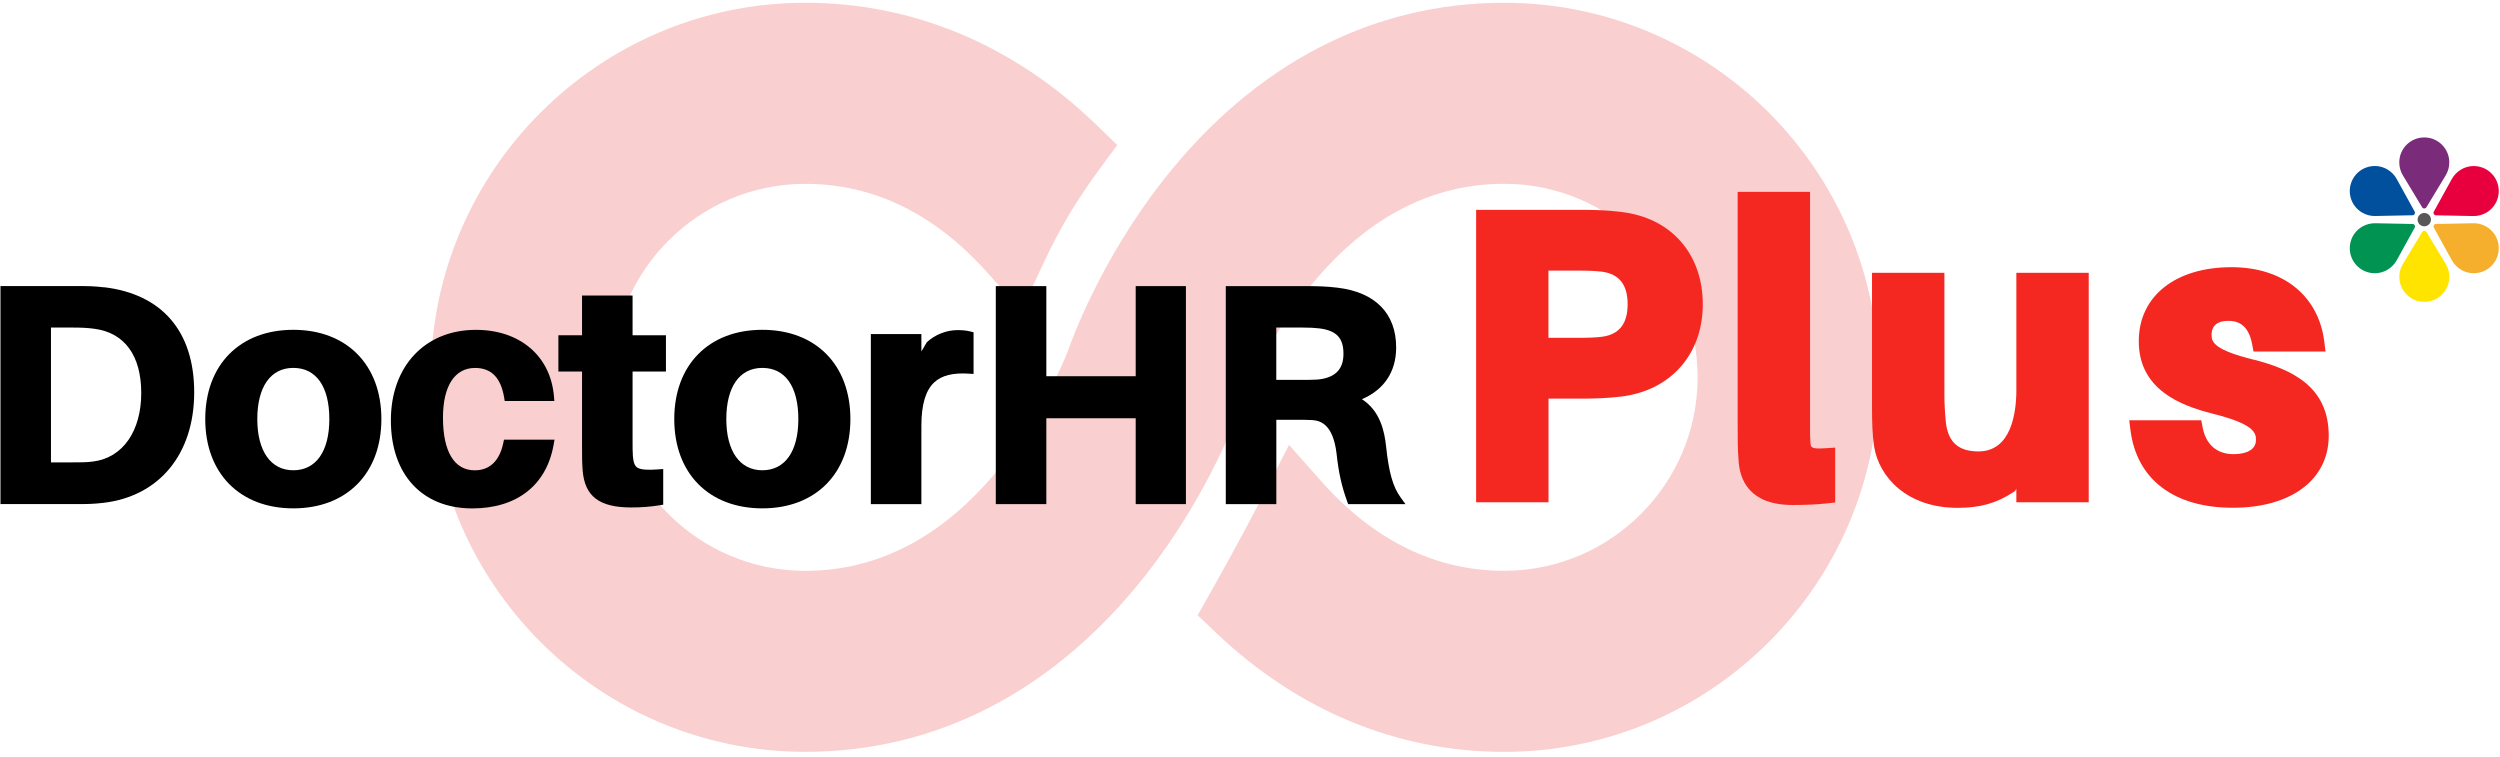
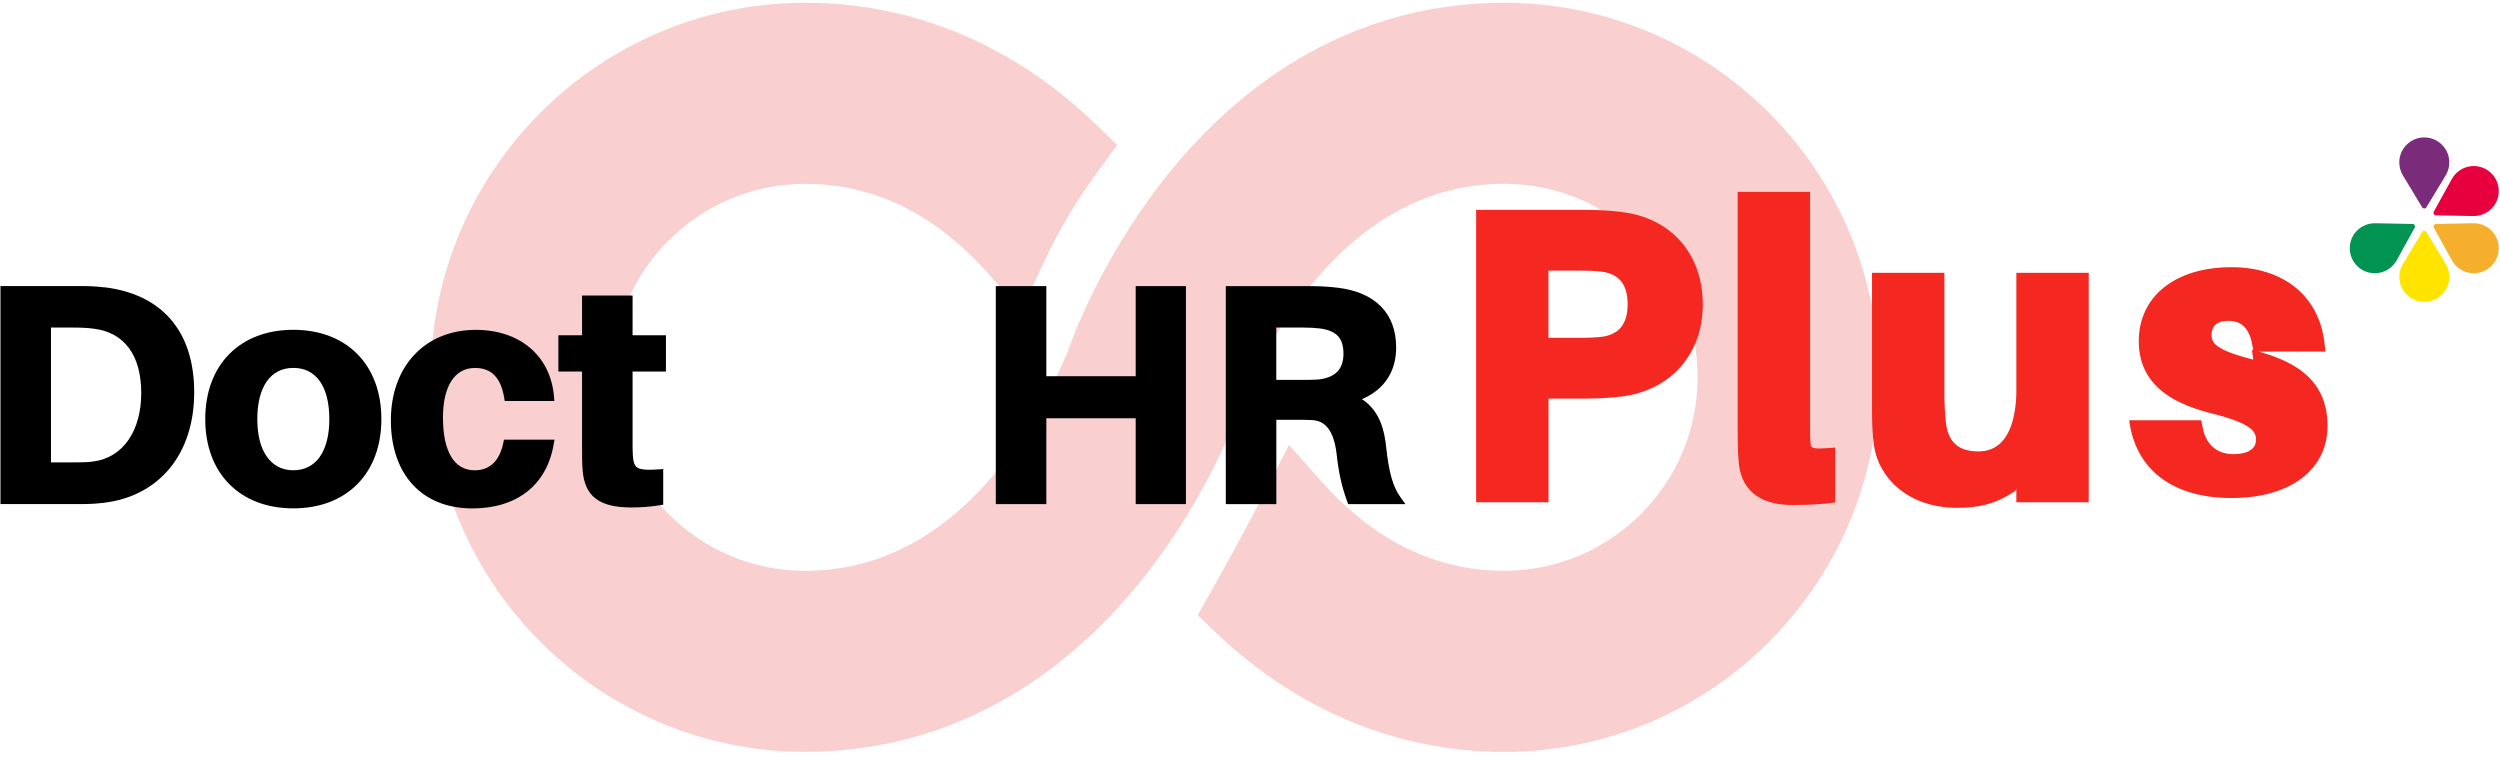
<svg xmlns="http://www.w3.org/2000/svg" id="_レイヤー_1" viewBox="0 0 576.85 174.58">
  <defs>
    <style>.cls-1{fill:#f52721;}.cls-2{fill:#e8003e;}.cls-3{fill:#f9cfcf;}.cls-4{fill:#7a2b7a;}.cls-5{fill:#f6af2c;}.cls-6{fill:#009352;}.cls-7{fill:#595757;}.cls-8{fill:#ffe400;}.cls-9{fill:#00509d;}</style>
  </defs>
  <path class="cls-3" d="M347.06.64c-30.37,0-57.51,14.09-78.49,40.73-14.92,18.95-21.6,38.05-21.85,38.79-.05.14-5.07,14.02-15.66,27.28-12.87,16.11-28.1,24.28-45.25,24.28-24.62,0-44.65-20.03-44.65-44.65s20.03-44.65,44.65-44.65c15.8,0,30,6.95,42.19,20.67l7.65,8.6,4.87-10.43c1.1-2.36,2.2-4.58,3.36-6.77,2.7-5.1,5.97-10.23,9.99-15.7l3.92-5.32-4.74-4.6C233.99,10.4,210.75.64,185.81.64c-47.65,0-86.42,38.77-86.42,86.42s38.77,86.42,86.42,86.42c30.37,0,57.51-14.09,78.49-40.73,14.92-18.96,21.6-38.05,21.85-38.8.05-.14,5.05-13.99,15.66-27.26,12.87-16.11,28.1-24.28,45.25-24.28,24.62,0,44.65,20.03,44.65,44.65s-20.03,44.65-44.65,44.65c-15.85,0-30.08-6.99-42.29-20.77l-7.34-8.28-5.06,9.84c-1.85,3.6-3.43,6.62-4.97,9.51-2.62,4.9-5.36,9.89-8.15,14.81l-2.91,5.14,4.28,4.07c18.88,17.96,41.86,27.46,66.44,27.46,47.65,0,86.42-38.77,86.42-86.42S394.71.64,347.06.64Z" />
  <path d="M24.04,66.3c-2.51-.29-3.69-.29-6.27-.29H.11v50.3h17.52c2.59,0,3.77,0,6.28-.29,12.89-1.53,20.9-11.3,20.9-25.5s-7.57-22.67-20.77-24.24ZM11.77,75.58h4.88c2.19,0,3.51.07,5.05.27,7.02.89,10.89,6.16,10.89,14.83s-4.15,14.93-11.11,15.81c-1.47.2-2.87.2-4.98.2h-4.74v-31.11Z" />
  <path d="M67.68,76.1c-12.34,0-20.32,8.09-20.32,20.6s7.98,20.6,20.32,20.6,20.32-8.09,20.32-20.6-7.98-20.6-20.32-20.6ZM67.68,108.51c-5.2,0-8.31-4.42-8.31-11.81s3.03-11.81,8.31-11.81,8.31,4.3,8.31,11.81-3.11,11.81-8.31,11.81Z" />
  <path d="M116.12,102.24c-.86,4.11-3.13,6.28-6.58,6.28-4.73,0-7.33-4.32-7.33-12.16,0-7.28,2.7-11.46,7.4-11.46,3.75,0,5.94,2.22,6.71,6.8l.14.83h11.45l-.09-1.08c-.79-9.32-7.86-15.34-18.01-15.34-11.74,0-19.62,8.39-19.62,20.88s7.2,20.32,18.78,20.32c10.29,0,17.13-5.35,18.77-14.69l.21-1.17h-11.66l-.17.79Z" />
  <path d="M145.96,68.19h-11.66v9.17h-5.46v8.37h5.46v17.34c0,2.1,0,3.75.14,5.47.48,5.99,3.83,8.55,11.22,8.55,2.32,0,4.4-.16,6.53-.5l.84-.14v-8.23l-1.08.08c-2.56.2-4.05.08-4.83-.37-.55-.33-.95-.92-1.09-2.76-.07-.95-.07-2-.07-3.22v-16.22h7.7v-8.37h-7.7v-9.17Z" />
-   <path d="M175.9,76.1c-12.34,0-20.32,8.09-20.32,20.6s7.98,20.6,20.32,20.6,20.32-8.09,20.32-20.6-7.98-20.6-20.32-20.6ZM175.9,108.51c-5.2,0-8.31-4.42-8.31-11.81s3.03-11.81,8.31-11.81,8.31,4.3,8.31,11.81-3.11,11.81-8.31,11.81Z" />
-   <path d="M220.91,76.17c-2.52,0-5.16,1.04-7.05,2.79l-1.26,2.13v-4h-11.66v39.24h11.66v-18.08c0-4.88.97-8.16,2.96-10.02,1.72-1.6,4.33-2.26,8.01-2.01l1.07.07v-9.62l-.76-.19c-.89-.22-1.73-.31-2.97-.31Z" />
  <polygon points="262.05 86.81 241.43 86.81 241.43 66.02 229.77 66.02 229.77 116.32 241.43 116.32 241.43 96.51 262.05 96.51 262.05 116.32 273.64 116.32 273.64 66.02 262.05 66.02 262.05 86.81" />
  <path d="M323.15,114.74c-1.75-2.43-2.68-5.71-3.32-11.7-.37-3.51-1.36-8.22-5.58-10.93,5.12-2.18,7.9-6.34,7.9-11.93,0-7.85-4.81-12.76-13.55-13.8-2.54-.3-4.46-.36-7.12-.36h-18.64v50.3h11.66v-19.46h4.6c1.25,0,2.42,0,3.71.07,2.01.14,4.78,1.1,5.59,7.72.47,4.39,1.16,7.48,2.43,11.01l.24.66h13.22l-1.14-1.58ZM294.49,75.58h6.07c1.62,0,2.8.06,3.93.2,3.91.51,5.5,2.21,5.5,5.87s-2.03,5.57-6,5.93c-1.02.07-2.21.07-3.85.07h-5.65v-12.07Z" />
  <path class="cls-1" d="M374.02,48.89c-3.38-.4-5.92-.47-9.43-.47h-23.99v67.48h16.7v-23.92h7.29c3.51,0,6.05-.08,9.44-.47,11.46-1.38,18.87-9.74,18.87-21.3s-7.24-19.98-18.88-21.31ZM357.3,62.44h7.11c2.23,0,4.08.09,5.32.26,3.92.57,5.83,3.02,5.83,7.5s-1.91,6.92-5.81,7.49c-1.26.17-3.11.26-5.35.26h-7.11v-15.5Z" />
  <path class="cls-1" d="M417.74,102.25c-.09-1.22-.09-2.47-.09-4.37v-53.61h-16.7v53.88c0,3.25,0,5.6.19,7.81.21,4.82,2.55,10.56,12.49,10.56,3.19,0,5.67-.12,8.04-.38l1.78-.2v-12.66l-2.13.14c-3.42.22-3.46-.15-3.58-1.18Z" />
  <path class="cls-1" d="M465.26,89.88c0,5.33-1.14,14.28-8.76,14.28-4.54,0-6.92-2.08-7.49-6.5-.26-2.36-.36-4.97-.36-6.5v-28.22h-16.7v30.89c0,3.78.08,6.5.49,9.25,1.15,7.02,7.56,14.1,19.27,14.1,5.2,0,9.05-1.09,12.88-3.65l.37-.25.29-.48v3.09h16.7v-52.94h-16.7v26.93Z" />
-   <path class="cls-1" d="M519.91,82.97c-8.88-2.22-9.62-3.96-9.62-5.7,0-2.09,1.35-3.24,3.8-3.24,1.96,0,4.68.56,5.58,5.44l.3,1.64h16.62l-.28-2.25c-1.31-10.62-9.51-17.21-21.4-17.21-13.01,0-21.41,6.71-21.41,17.09,0,11.11,9.63,14.83,16.88,16.66,9.38,2.35,10.17,4.28,10.17,6.06,0,3.01-3.62,3.33-5.18,3.33-3.85,0-6.38-2.2-7.14-6.19l-.31-1.63h-16.62l.28,2.25c1.42,11.4,10.03,17.94,23.6,17.94s22.15-6.53,22.15-16.63c0-11.54-8.8-15.36-17.43-17.58Z" />
+   <path class="cls-1" d="M519.91,82.97c-8.88-2.22-9.62-3.96-9.62-5.7,0-2.09,1.35-3.24,3.8-3.24,1.96,0,4.68.56,5.58,5.44l.3,1.64h16.62l-.28-2.25c-1.31-10.62-9.51-17.21-21.4-17.21-13.01,0-21.41,6.71-21.41,17.09,0,11.11,9.63,14.83,16.88,16.66,9.38,2.35,10.17,4.28,10.17,6.06,0,3.01-3.62,3.33-5.18,3.33-3.85,0-6.38-2.2-7.14-6.19l-.31-1.63h-16.62c1.42,11.4,10.03,17.94,23.6,17.94s22.15-6.53,22.15-16.63c0-11.54-8.8-15.36-17.43-17.58Z" />
  <path class="cls-4" d="M565.15,37.48c0-3.19-2.58-5.77-5.77-5.77s-5.77,2.58-5.77,5.77c0,1.1.31,2.12.84,3h0s4.45,7.37,4.45,7.37c.22.35.74.35.96,0l4.45-7.37h0c.53-.87.84-1.9.84-3Z" />
-   <path class="cls-9" d="M550.84,39.08c-2.76-1.59-6.29-.65-7.88,2.11-1.59,2.76-.65,6.29,2.11,7.88.95.55,1.99.8,3.01.77h0s8.61-.17,8.61-.17c.42-.02.67-.46.48-.83l-4.16-7.54h0c-.49-.9-1.23-1.68-2.18-2.22Z" />
  <path class="cls-2" d="M573.68,49.08c2.76-1.59,3.7-5.12,2.11-7.88-1.59-2.76-5.12-3.7-7.88-2.11-.95.55-1.69,1.33-2.18,2.22h0s-4.16,7.54-4.16,7.54c-.19.37.06.81.48.83l8.61.17h0c1.02.02,2.06-.22,3.01-.77Z" />
  <path class="cls-8" d="M553.62,63.88c0,3.19,2.58,5.77,5.77,5.77s5.77-2.58,5.77-5.77c0-1.1-.31-2.12-.84-3h0l-4.45-7.37c-.22-.35-.74-.35-.96,0l-4.45,7.37h0c-.53.87-.84,1.9-.84,3Z" />
  <path class="cls-6" d="M545.07,52.28c-2.76,1.59-3.7,5.12-2.11,7.88,1.59,2.76,5.12,3.7,7.88,2.11.95-.55,1.69-1.33,2.18-2.22h0s4.16-7.54,4.16-7.54c.19-.37-.06-.81-.48-.83l-8.61-.17h0c-1.02-.02-2.06.22-3.01.77Z" />
  <path class="cls-5" d="M567.91,62.27c2.76,1.59,6.29.65,7.88-2.11,1.59-2.76.65-6.29-2.11-7.88-.95-.55-1.99-.8-3.01-.77h0s-8.61.17-8.61.17c-.42.02-.67.46-.48.83l4.16,7.54h0c.49.9,1.23,1.68,2.18,2.22Z" />
-   <circle class="cls-7" cx="559.38" cy="50.68" r="1.54" />
</svg>